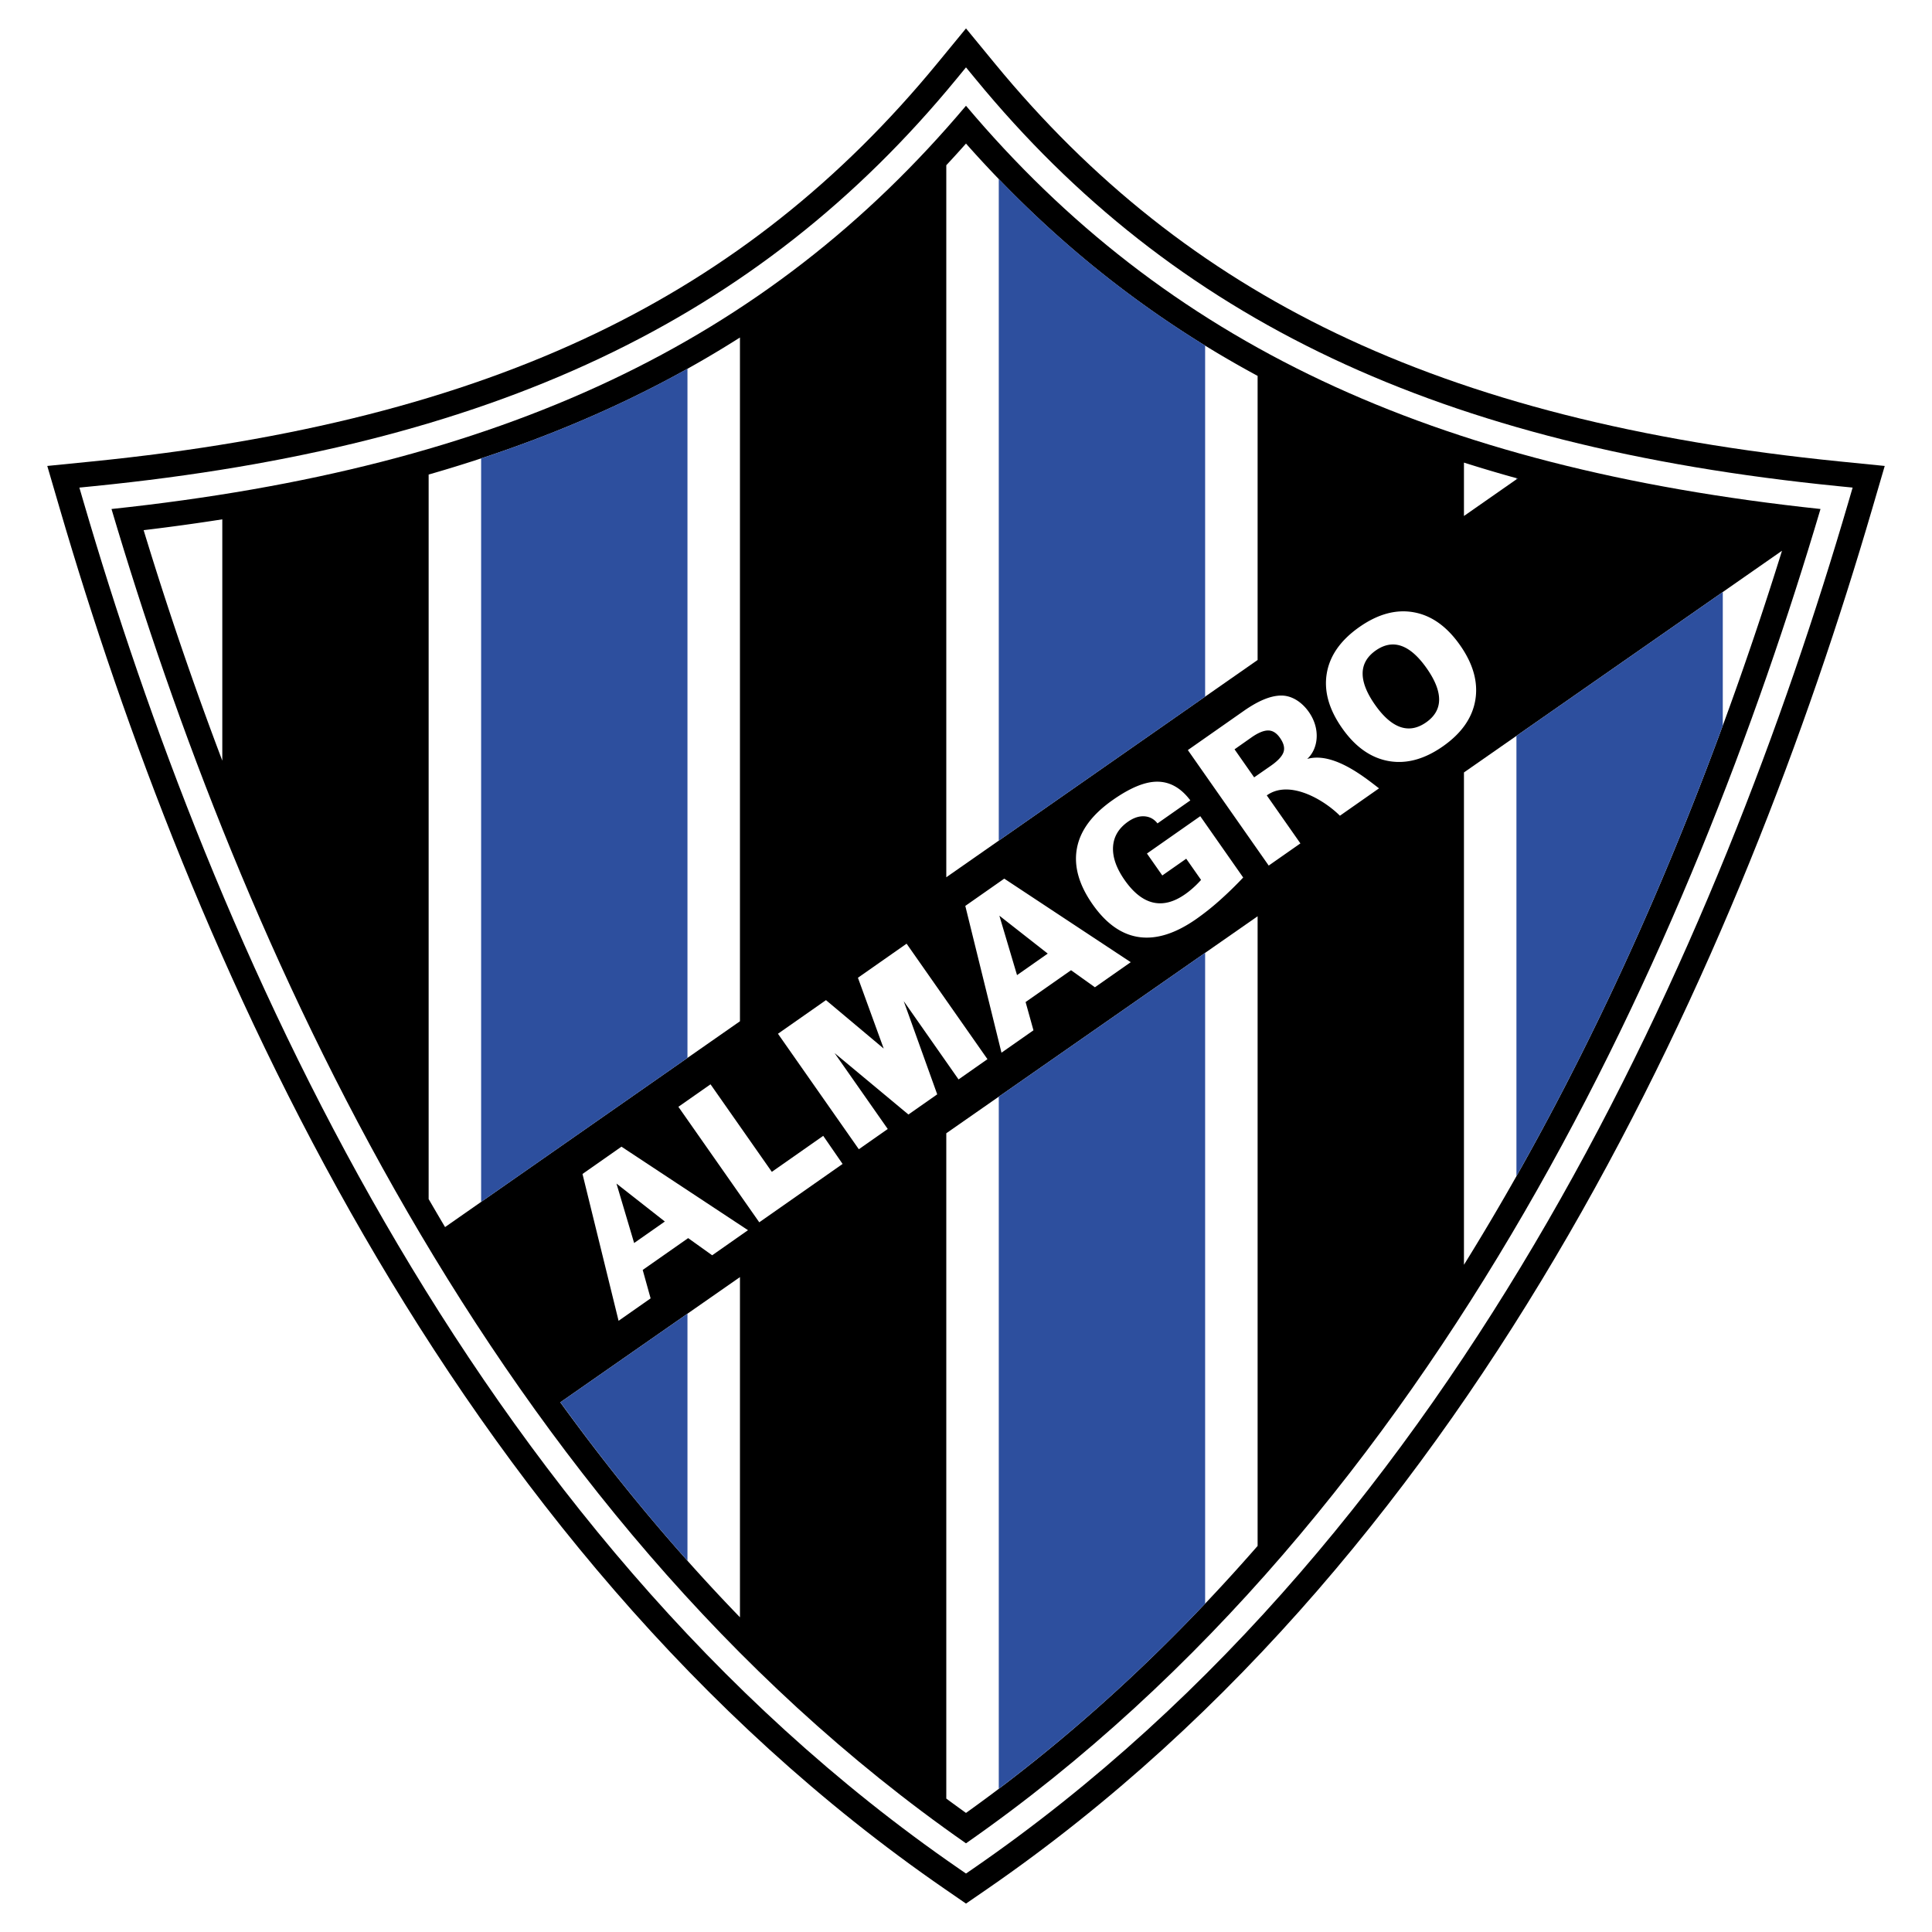
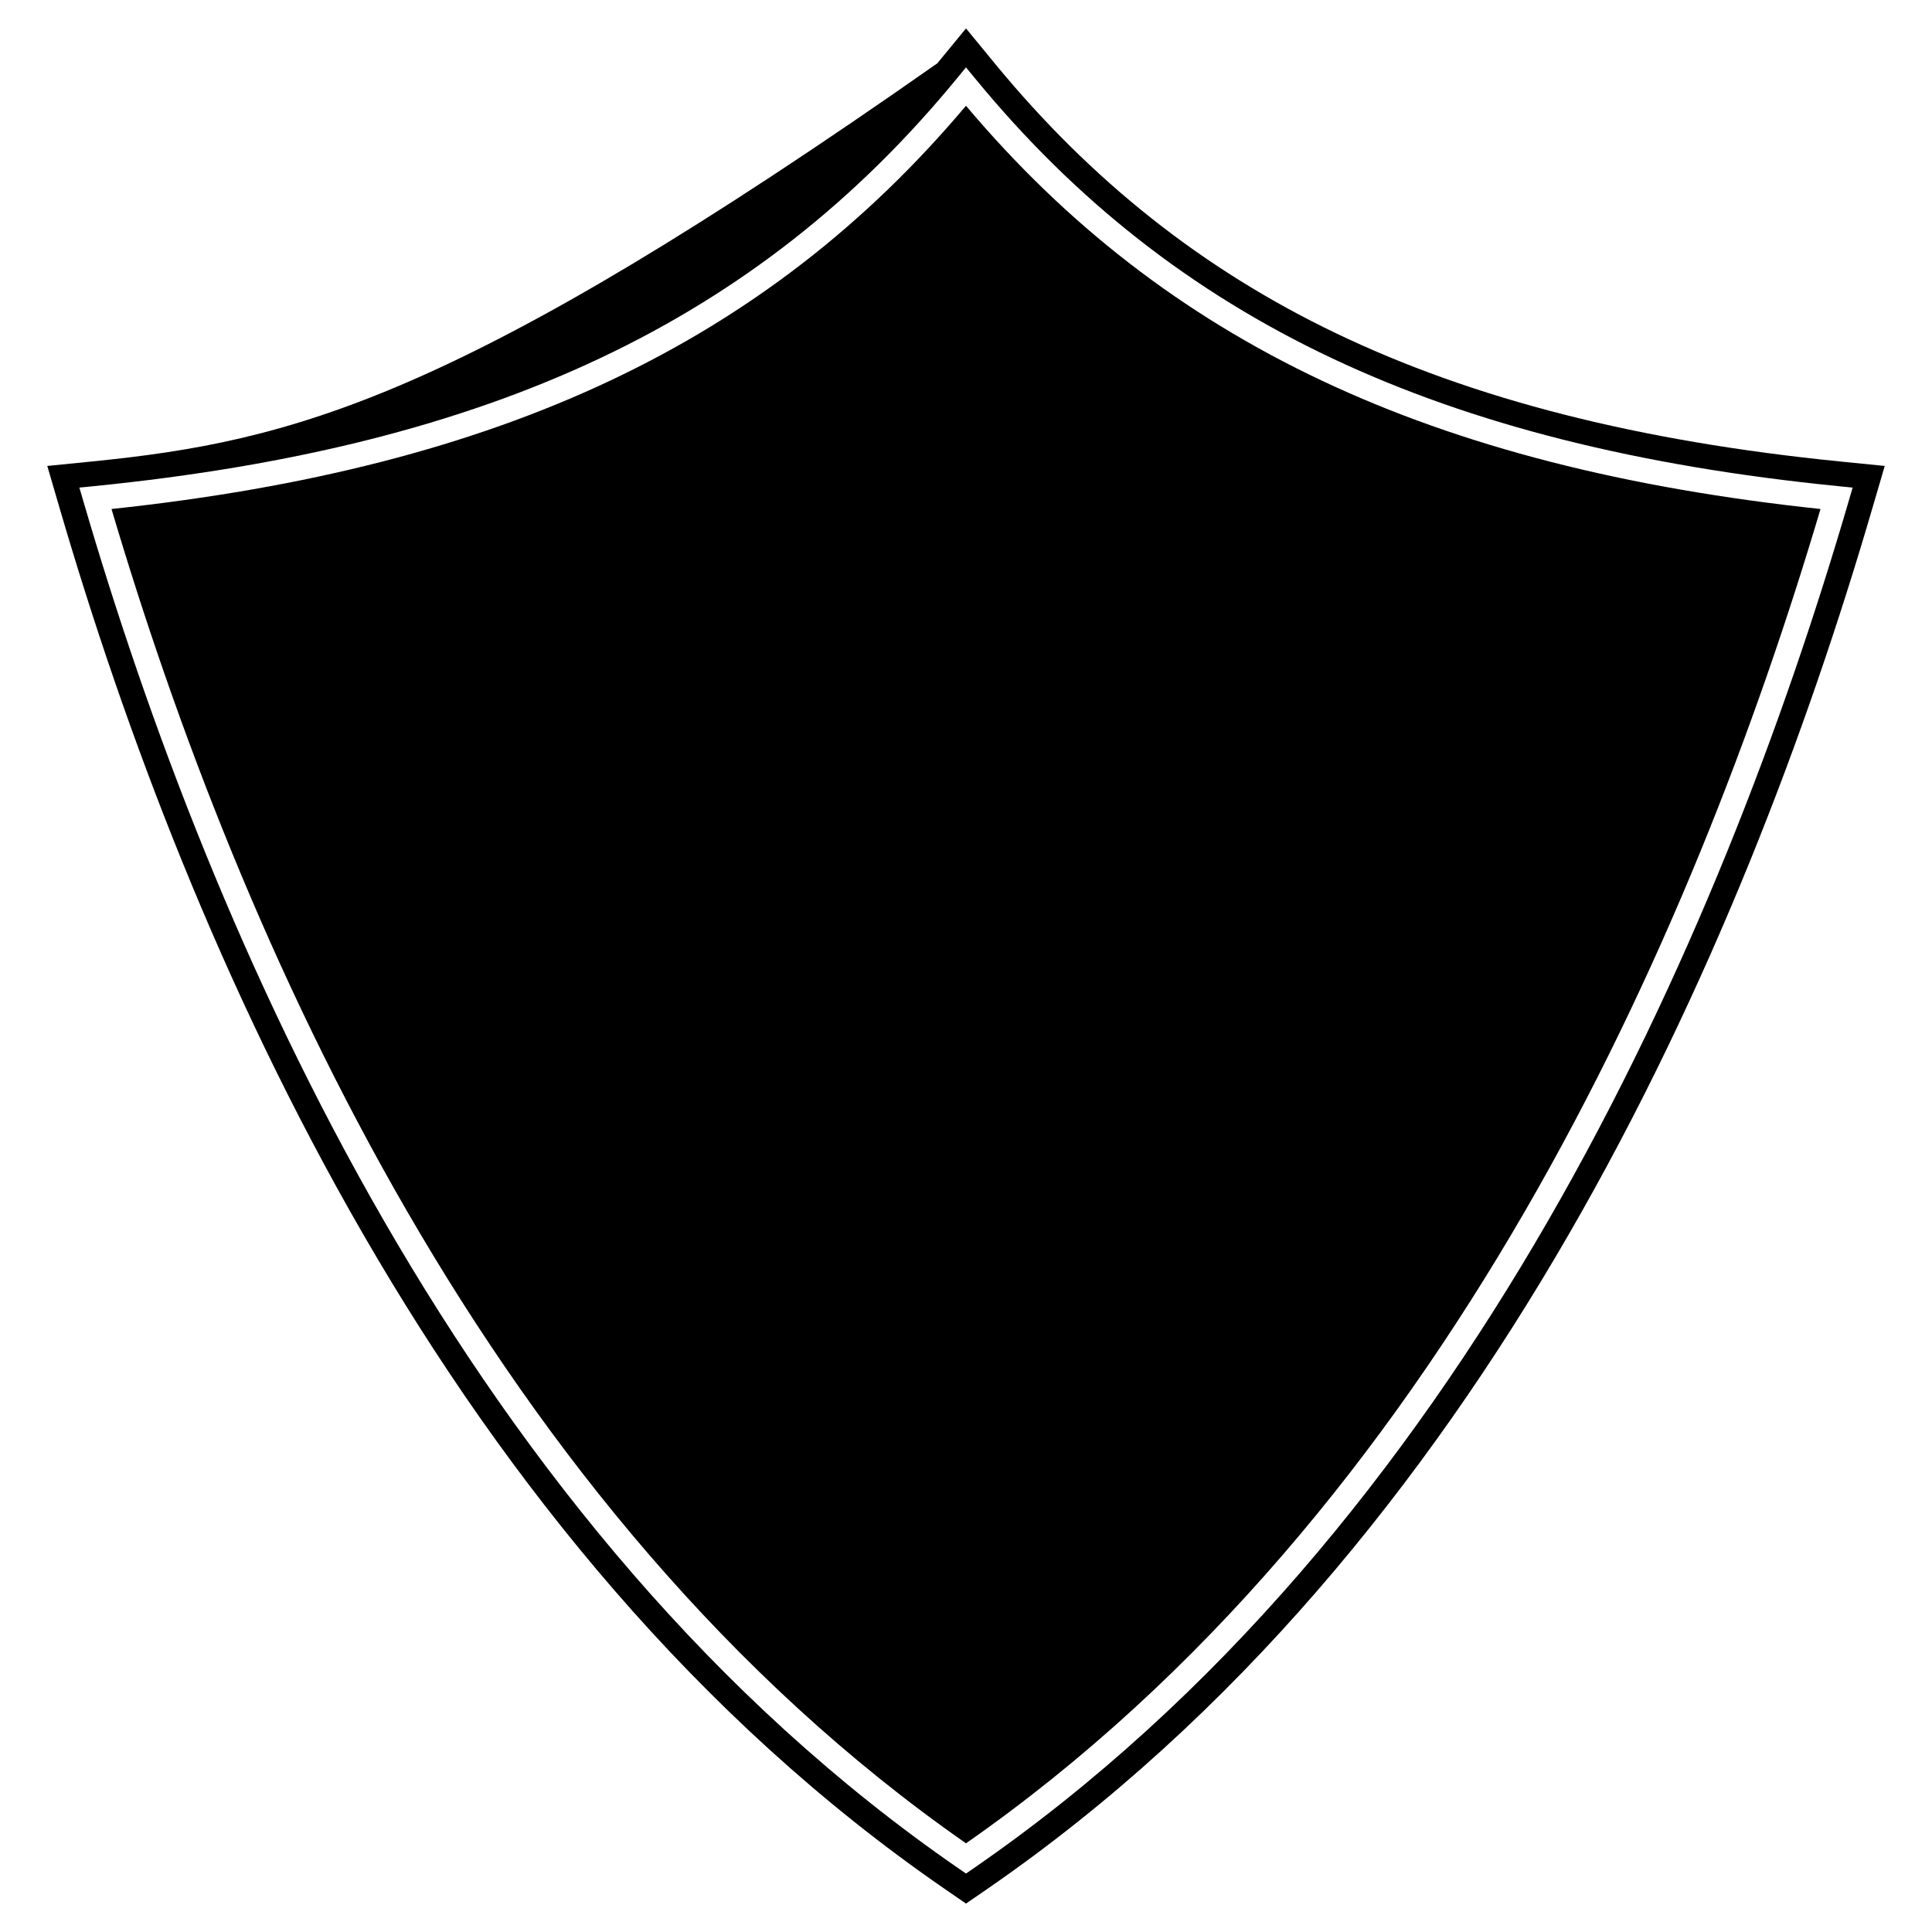
<svg xmlns="http://www.w3.org/2000/svg" width="2500" height="2500" viewBox="0 0 192.756 192.756">
  <g fill-rule="evenodd" clip-rule="evenodd">
-     <path fill="#fff" d="M0 0h192.756v192.756H0V0z" />
-     <path d="M183.604 46.044c-20.119-2.014-36.586-6.205-50.344-12.81-13.227-6.35-24.355-15.155-34.021-26.919l-2.861-3.48-2.86 3.48c-9.667 11.764-20.796 20.569-34.021 26.919C45.738 39.84 29.271 44.03 9.152 46.044l-4.435.444 1.251 4.279c12.841 43.911 38.584 103.446 88.31 137.708l2.1 1.447 2.101-1.447c49.725-34.262 75.469-93.797 88.309-137.708l1.252-4.279-4.436-.444z" />
+     <path d="M183.604 46.044c-20.119-2.014-36.586-6.205-50.344-12.81-13.227-6.35-24.355-15.155-34.021-26.919l-2.861-3.48-2.86 3.48C45.738 39.84 29.271 44.03 9.152 46.044l-4.435.444 1.251 4.279c12.841 43.911 38.584 103.446 88.31 137.708l2.1 1.447 2.101-1.447c49.725-34.262 75.469-93.797 88.309-137.708l1.252-4.279-4.436-.444z" />
    <path d="M95.425 7.882C75.603 32.001 49.072 44.528 9.398 48.5l-1.479.148.417 1.426C21.065 93.6 46.55 152.592 95.678 186.441l.7.482.701-.482c49.127-33.85 74.613-92.841 87.342-136.368l.416-1.426-1.479-.148C143.684 44.528 117.152 32 97.332 7.882l-.955-1.16-.952 1.16zm.952 2.669c19.91 23.624 46.326 36.09 85.255 40.232-12.688 42.789-37.705 99.969-85.255 133.125C48.828 150.752 23.81 93.572 11.124 50.784c38.929-4.143 65.346-16.61 85.253-40.233z" fill="#fff" />
-     <path d="M151.295 47.825l.121-.084a142.322 142.322 0 0 1-5.357-1.588v5.327l5.236-3.655zM68.589 131.066l-12.682 8.84-.007.004c5.438 7.5 11.398 14.707 17.926 21.447v-33.941l-5.237 3.65zM99.648 83.87l20.588-14.368 5.236-3.654V37.502c-11.092-5.984-20.654-13.643-29.095-23.179a113.1 113.1 0 0 1-1.965 2.162v71.039l5.236-3.654zM120.236 95.066l-20.588 14.35-5.236 3.65v66.379c.651.48 1.306.957 1.965 1.43 10.861-7.76 20.515-16.803 29.095-26.639V91.417l-5.236 3.649zM171.883 59.067l-20.588 14.351-5.236 3.649v49.121c14.717-23.709 24.855-49.131 31.732-71.24l-5.908 4.119zM14.331 52.895a363.903 363.903 0 0 0 7.848 22.998V51.814c-2.559.401-5.172.762-7.848 1.081zM42.766 47.345v72.286c.541.932 1.085 1.865 1.639 2.795l3.597-2.512 20.587-14.367 5.236-3.654v-68.22c-9.158 5.824-19.422 10.337-31.059 13.672z" fill="#fff" />
-     <path d="M151.295 117.35c8.467-14.965 15.223-30.354 20.588-44.956V59.067l-20.588 14.351v43.932zM151.295 47.708v.118l.121-.085c-.039-.012-.08-.022-.121-.033zM99.648 178.465c7.432-5.607 14.279-11.82 20.588-18.469v-64.93l-20.588 14.35v69.049zM120.236 34.479c-7.555-4.651-14.369-10.167-20.588-16.623V83.87l20.588-14.368V34.479zM68.589 36.786c-6.332 3.531-13.168 6.501-20.587 8.946v74.182l20.587-14.367V36.786zM68.589 155.719v-24.652l-12.682 8.84c3.949 5.445 8.166 10.741 12.682 15.812z" fill="#2d4f9e" />
-     <path d="M66.332 121.871l-4.826-3.785 1.762 5.93 3.064-2.145zm1.351-11.445l3.206-2.244 6.116 8.734 5.128-3.592 1.933 2.803-8.314 5.822-8.069-11.523zm-5.967 21.351l-3.6-14.65 3.887-2.723 12.625 8.332-3.574 2.504-2.396-1.713-4.535 3.176.789 2.836-3.196 2.238zm42.817-36.636l-4.826-3.784 1.762 5.93 3.064-2.146zm-4.615 9.886l-3.61-14.644 3.887-2.721 12.619 8.336-3.574 2.502-2.381-1.701-4.535 3.176.785 2.818-3.191 2.234zm24.115-17.477a37.594 37.594 0 0 1-2.381 2.315 25.407 25.407 0 0 1-2.287 1.816c-2.076 1.454-3.982 2.057-5.721 1.811s-3.285-1.34-4.639-3.272c-1.377-1.967-1.895-3.841-1.553-5.62.342-1.783 1.543-3.364 3.576-4.789 1.729-1.211 3.207-1.833 4.457-1.822 1.252.011 2.344.63 3.275 1.867l-3.277 2.295c-.342-.438-.781-.672-1.311-.707-.527-.033-1.07.146-1.629.536-.936.657-1.434 1.496-1.494 2.514-.059 1.021.328 2.126 1.16 3.316.875 1.249 1.82 1.996 2.828 2.232 1.01.237 2.076-.037 3.197-.821.27-.188.541-.403.807-.642.268-.238.531-.502.789-.79l-1.48-2.114-2.387 1.67-1.533-2.188 5.32-3.725 4.283 6.118zm1.094-9.993l1.633-1.133c.727-.503 1.156-.968 1.297-1.386.141-.415.021-.89-.352-1.42-.336-.483-.725-.731-1.16-.738-.438-.008-1.004.214-1.678.687l-1.697 1.193 1.957 2.797zm1.453 8.801l-8.068-11.523 5.578-3.906c1.428-1 2.662-1.526 3.732-1.534 1.07-.008 2.074.656 2.76 1.636.6.856.834 1.779.779 2.612-.053.833-.393 1.577-.941 2.076.822-.234 1.701-.135 2.562.145 1.891.613 3.691 2.095 4.604 2.789l-3.902 2.732c-.977-.975-2.582-2.071-4.189-2.466-1.102-.271-2.203-.212-3.107.437l3.354 4.79-3.162 2.212zm7.313-13.726c-1.316-1.879-1.82-3.699-1.516-5.468.303-1.767 1.389-3.302 3.248-4.605 1.855-1.299 3.666-1.791 5.432-1.471 1.766.318 3.303 1.413 4.619 3.292 1.311 1.871 1.814 3.694 1.516 5.471-.299 1.772-1.377 3.311-3.232 4.61s-3.67 1.786-5.441 1.464c-1.777-.325-3.318-1.422-4.626-3.293zm3.287-2.326c.832 1.188 1.676 1.928 2.531 2.225.855.296 1.713.141 2.574-.461.854-.598 1.287-1.348 1.297-2.249.008-.902-.4-1.947-1.232-3.135-.836-1.193-1.68-1.939-2.529-2.238-.85-.3-1.703-.148-2.559.45-.859.602-1.297 1.357-1.311 2.263-.012.907.397 1.958 1.229 3.145zM85.596 97.551l2.571 7.064-5.759-4.832-4.791 3.354 8.068 11.523 2.885-2.02-5.303-7.574 7.366 6.129 2.873-2.012-3.342-9.301 5.47 7.812 2.884-2.021-8.068-11.522-4.854 3.4z" fill="#fff" />
  </g>
</svg>